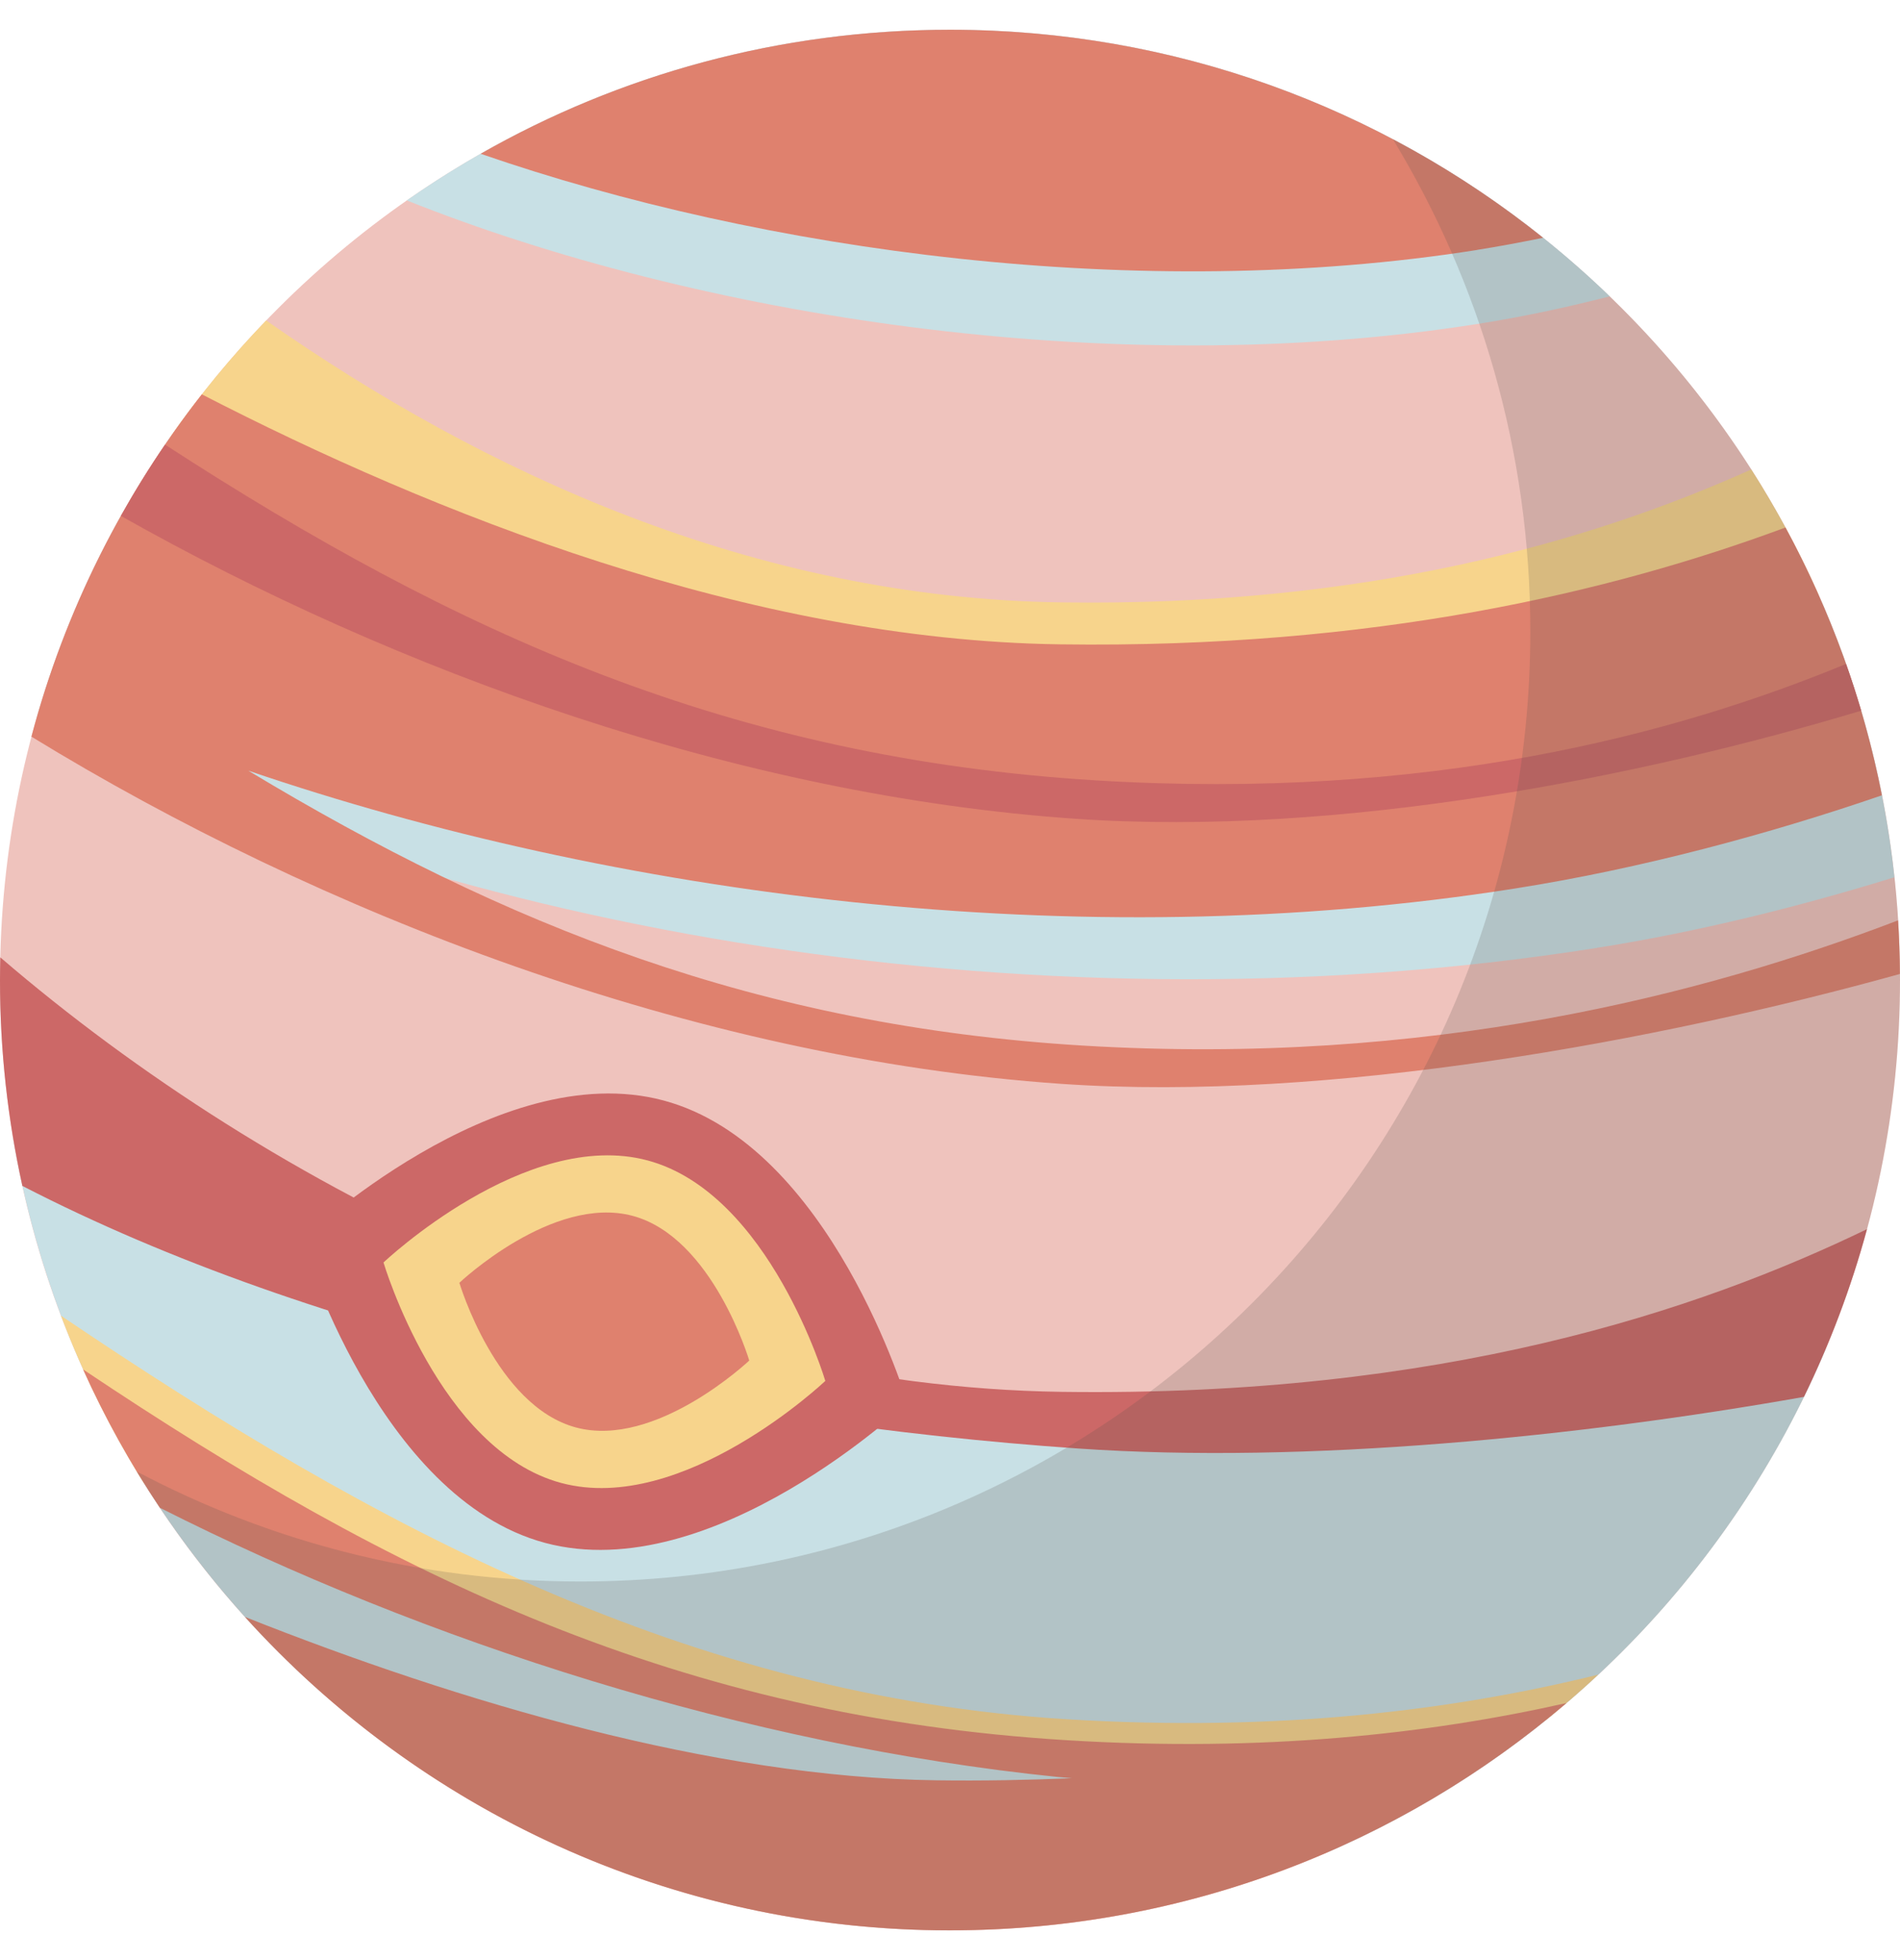
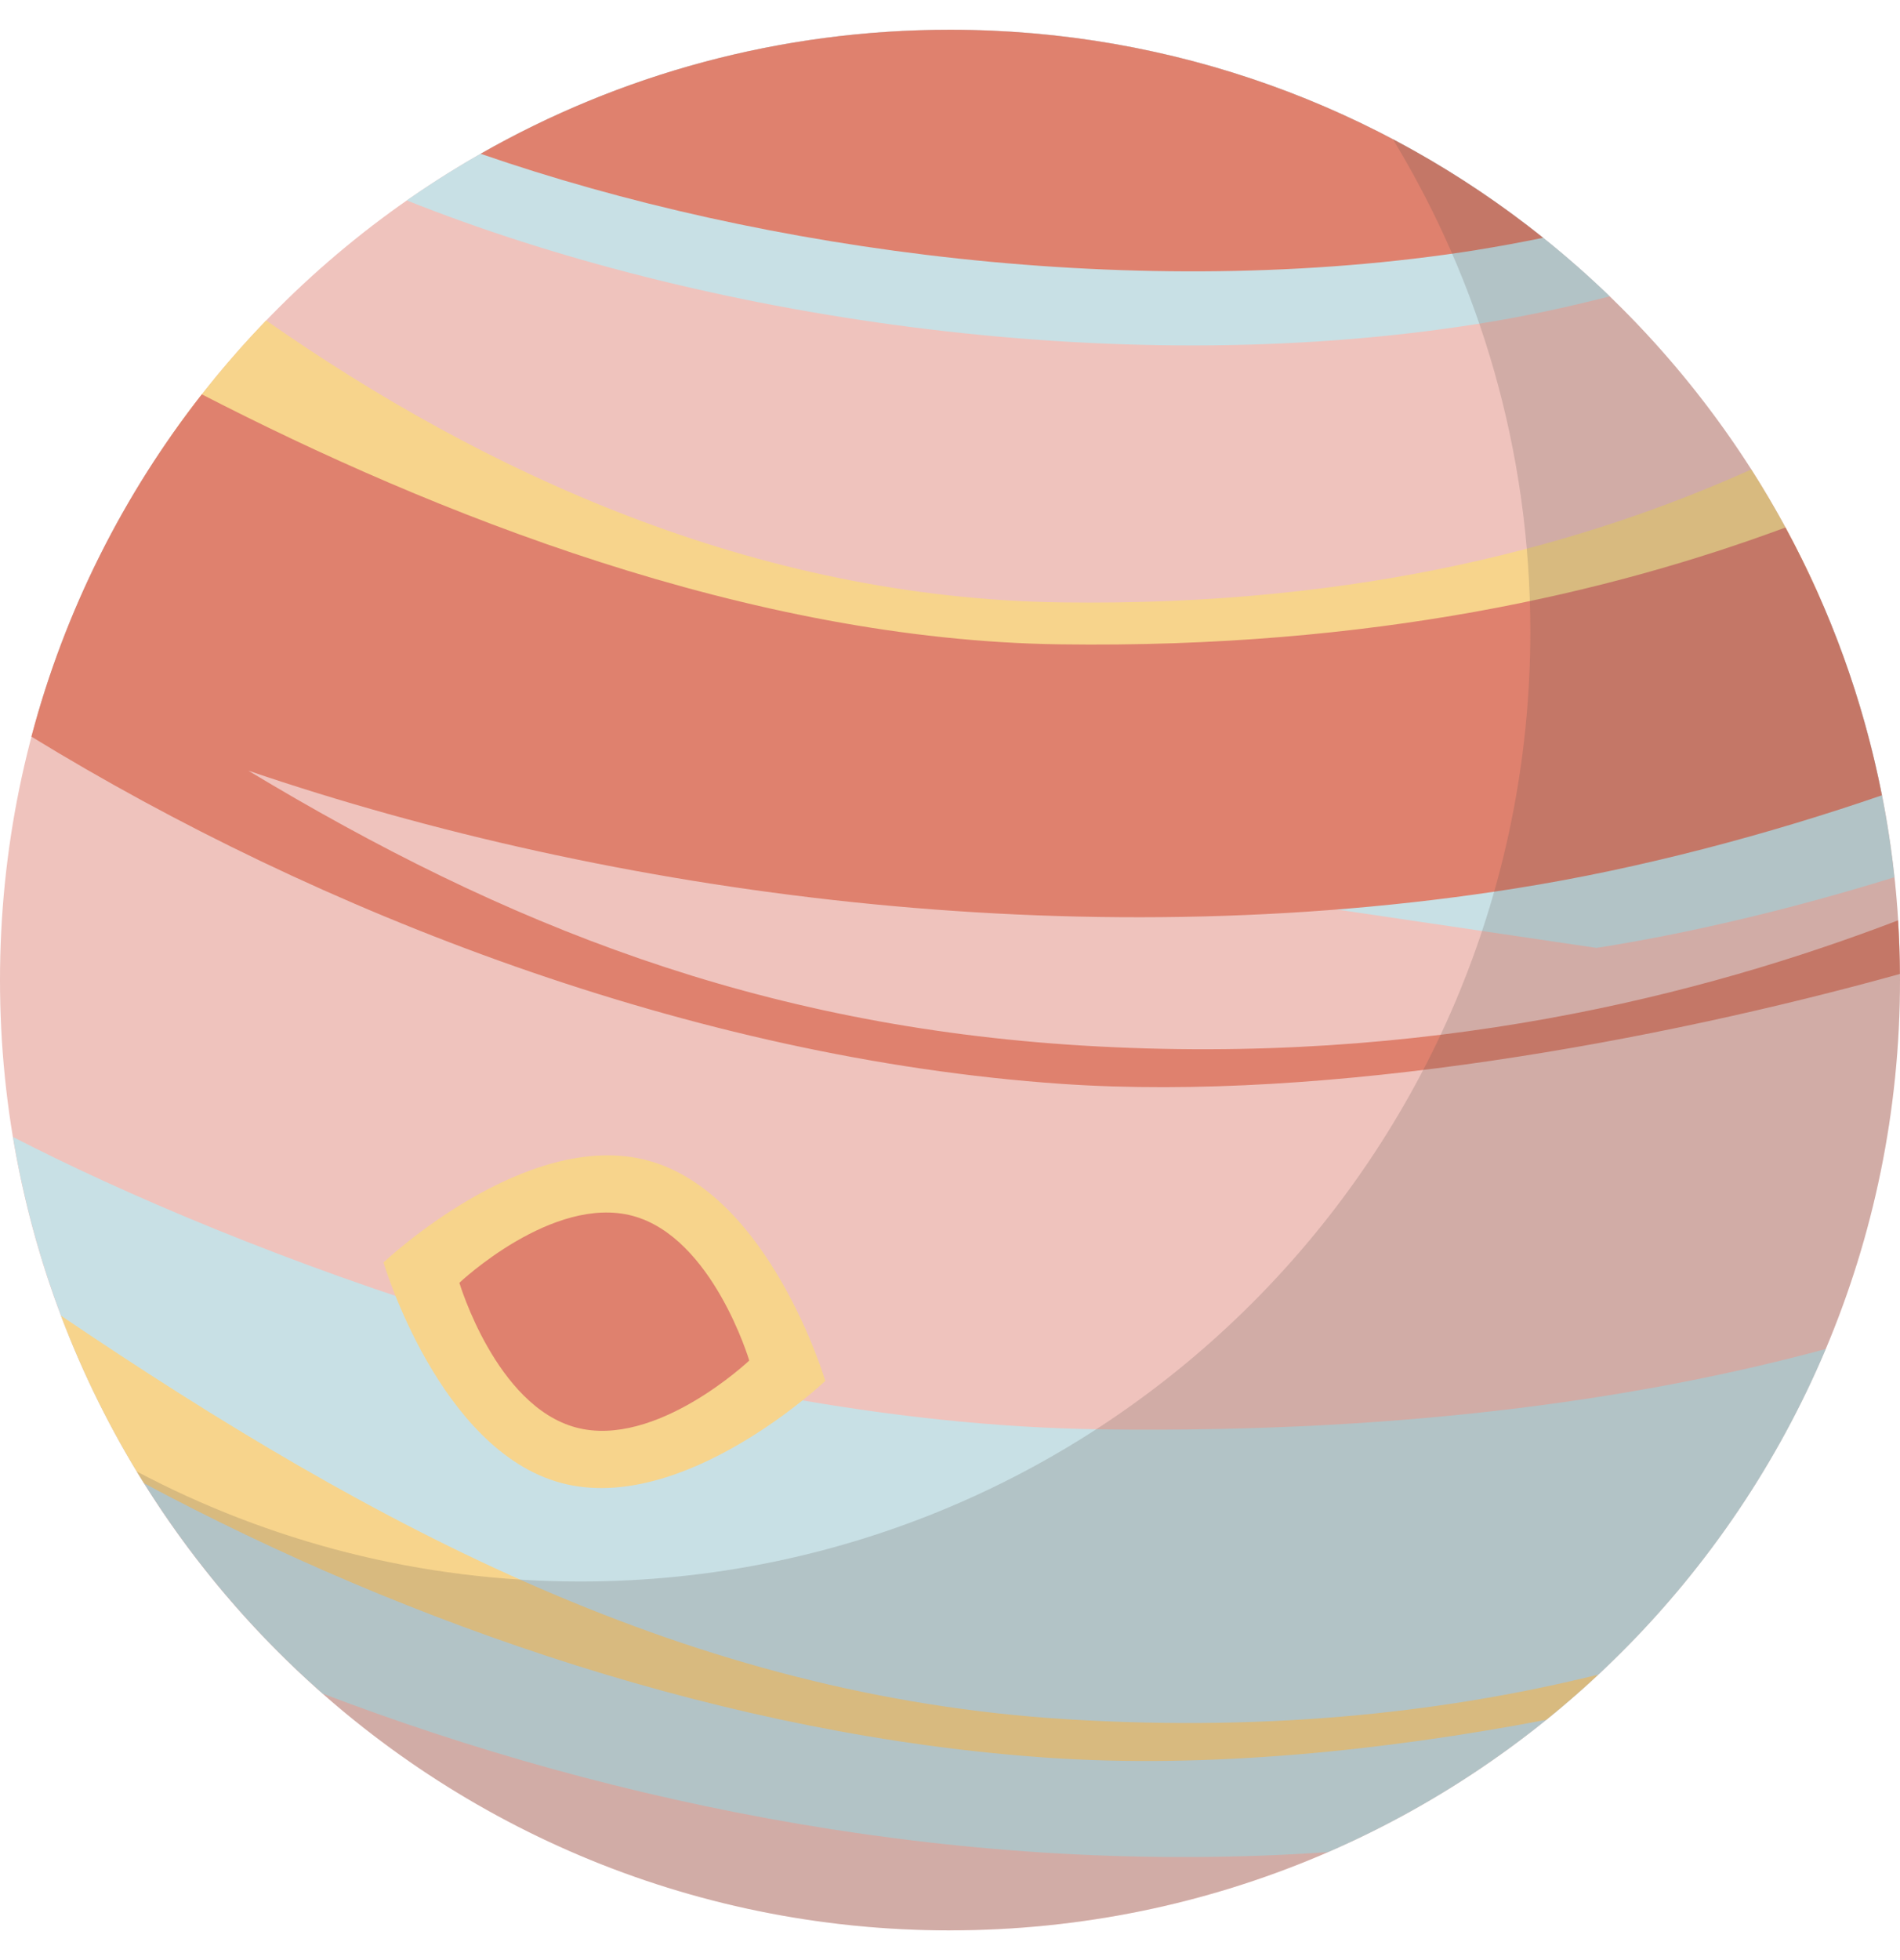
<svg xmlns="http://www.w3.org/2000/svg" width="32" height="33" viewBox="0 0 32 33" fill="none">
  <path d="M32 16.501C32 25.336 24.837 32.5 16 32.5C7.164 32.5 0 25.337 0 16.502C0 7.666 7.163 0.503 16 0.503C24.836 0.503 32 7.665 32 16.502V16.501Z" fill="#EFC3BD" />
-   <path d="M26.889 15.959C28.596 15.69 30.32 15.26 31.906 14.769C31.731 13.144 31.313 11.591 30.688 10.15C27.835 11.119 24.067 11.915 19.224 11.848C13.267 11.765 7.173 9.005 3.257 6.826C2.076 8.379 1.174 10.152 0.62 12.076C6.919 15.468 17.071 17.51 26.887 15.96L26.889 15.959Z" fill="#C8E0E5" />
+   <path d="M26.889 15.959C28.596 15.69 30.32 15.26 31.906 14.769C31.731 13.144 31.313 11.591 30.688 10.15C27.835 11.119 24.067 11.915 19.224 11.848C13.267 11.765 7.173 9.005 3.257 6.826C2.076 8.379 1.174 10.152 0.62 12.076L26.889 15.959Z" fill="#C8E0E5" />
  <path d="M30.748 22.712C27.892 23.484 23.919 24.139 18.525 24.064C11.419 23.965 3.863 21.021 0.219 19.142C0.835 22.853 2.729 26.133 5.434 28.513C10.354 30.389 16.276 31.602 22.367 31.182C26.137 29.545 29.152 26.501 30.75 22.712H30.748Z" fill="#C8E0E5" />
  <path d="M24.878 5.455C25.627 5.338 26.379 5.177 27.112 4.989C24.234 2.211 20.317 0.5 15.999 0.5C12.597 0.5 9.444 1.563 6.851 3.374C11.721 5.319 18.692 6.432 24.878 5.455Z" fill="#C8E0E5" />
  <path d="M30.625 10.007C30.299 9.275 29.922 8.573 29.495 7.904C26.739 9.141 22.971 10.213 17.878 10.142C12.688 10.069 8.126 7.942 4.482 5.395C3.893 6.006 3.352 6.662 2.866 7.361C7.416 9.563 12.908 11.194 18.113 11.552C22.061 11.824 26.807 11.007 30.625 10.007Z" fill="#F7D48C" />
  <path d="M17.982 28.946C11.626 28.559 6.333 25.739 1.027 22.151C1.402 23.142 1.871 24.087 2.426 24.973C6.894 27.358 12.294 29.224 17.63 29.592C20.355 29.78 23.312 29.475 26.041 28.955C26.343 28.712 26.634 28.458 26.918 28.194C24.484 28.795 21.525 29.163 17.982 28.946Z" fill="#F7D48C" />
  <path d="M24.879 4.207C25.249 4.148 25.62 4.079 25.989 4.003C23.252 1.813 19.779 0.501 16 0.501C13.125 0.501 10.426 1.26 8.095 2.589C12.863 4.239 19.202 5.105 24.879 4.208V4.207Z" fill="#DF816E" />
-   <path d="M15.999 32.499C19.962 32.499 23.588 31.058 26.383 28.672C24.055 29.197 21.27 29.5 17.981 29.299C11.462 28.902 6.652 26.573 1.4 23.056C1.767 23.871 2.201 24.65 2.693 25.385C7.174 27.649 12.573 29.382 17.806 29.916C17.887 29.924 17.969 29.93 18.052 29.938C17.309 29.969 16.547 29.984 15.765 29.973C12.014 29.921 7.747 28.66 4.125 27.222C7.053 30.463 11.288 32.499 15.999 32.499Z" fill="#DF816E" />
  <path d="M31.998 16.398C31.996 16.095 31.986 15.793 31.967 15.495C28.702 16.744 24.047 17.956 18.231 17.603C12.77 17.271 8.509 15.582 4.182 12.975C10.306 15.062 18.103 16.13 25.514 14.959C27.649 14.623 29.811 14.037 31.695 13.39C31.38 11.789 30.826 10.272 30.071 8.881C27.14 9.968 23.135 10.922 17.849 10.848C12.615 10.776 7.275 8.636 3.399 6.639C2.081 8.322 1.092 10.275 0.529 12.402C5.347 15.354 11.655 17.819 17.878 18.248C22.38 18.558 27.951 17.521 31.997 16.398H31.998Z" fill="#DF816E" />
-   <path d="M30.382 23.518C30.82 22.62 31.177 21.676 31.444 20.694C28.61 22.062 24.295 23.522 17.88 23.433C11.228 23.34 4.613 20.078 0.005 16.118C0.003 16.245 0 16.373 0 16.502C0 17.692 0.131 18.85 0.377 19.966C5.322 22.519 11.959 23.96 18.158 24.387C22.015 24.653 26.62 24.184 30.381 23.518H30.382Z" fill="#CC6867" />
-   <path d="M31.346 11.965C31.267 11.7 31.183 11.437 31.091 11.178C28.191 12.372 24.053 13.478 18.466 13.139C12.318 12.764 7.691 10.672 2.78 7.486C2.514 7.874 2.267 8.275 2.036 8.686C6.664 11.298 12.425 13.393 18.114 13.785C22.576 14.093 27.663 13.076 31.346 11.965Z" fill="#CC6867" />
-   <path d="M15.282 23.62C15.282 23.62 12 26.731 9.181 25.976C6.362 25.221 5.076 20.885 5.076 20.885C5.076 20.885 8.358 17.773 11.177 18.528C13.996 19.283 15.282 23.62 15.282 23.62Z" fill="#CC6867" />
  <path d="M13.9 23.249C13.9 23.249 11.507 25.517 9.452 24.967C7.397 24.417 6.459 21.255 6.459 21.255C6.459 21.255 8.852 18.988 10.907 19.537C12.962 20.088 13.9 23.249 13.9 23.249Z" fill="#F7D48C" />
  <path d="M12.619 22.906C12.619 22.906 11.048 24.393 9.701 24.033C8.353 23.672 7.737 21.597 7.737 21.597C7.737 21.597 9.308 20.11 10.655 20.47C12.002 20.831 12.619 22.906 12.619 22.906Z" fill="#DF816E" />
  <g opacity="0.2">
    <path d="M16 32.498C24.836 32.498 32 25.336 32 16.499C32 10.357 28.538 5.025 23.459 2.343C24.926 4.76 25.774 7.592 25.774 10.626C25.774 19.462 18.611 26.626 9.774 26.626C7.074 26.626 4.533 25.953 2.303 24.774C5.107 29.404 10.191 32.5 16 32.5V32.498Z" fill="#5A4F4A" />
  </g>
</svg>